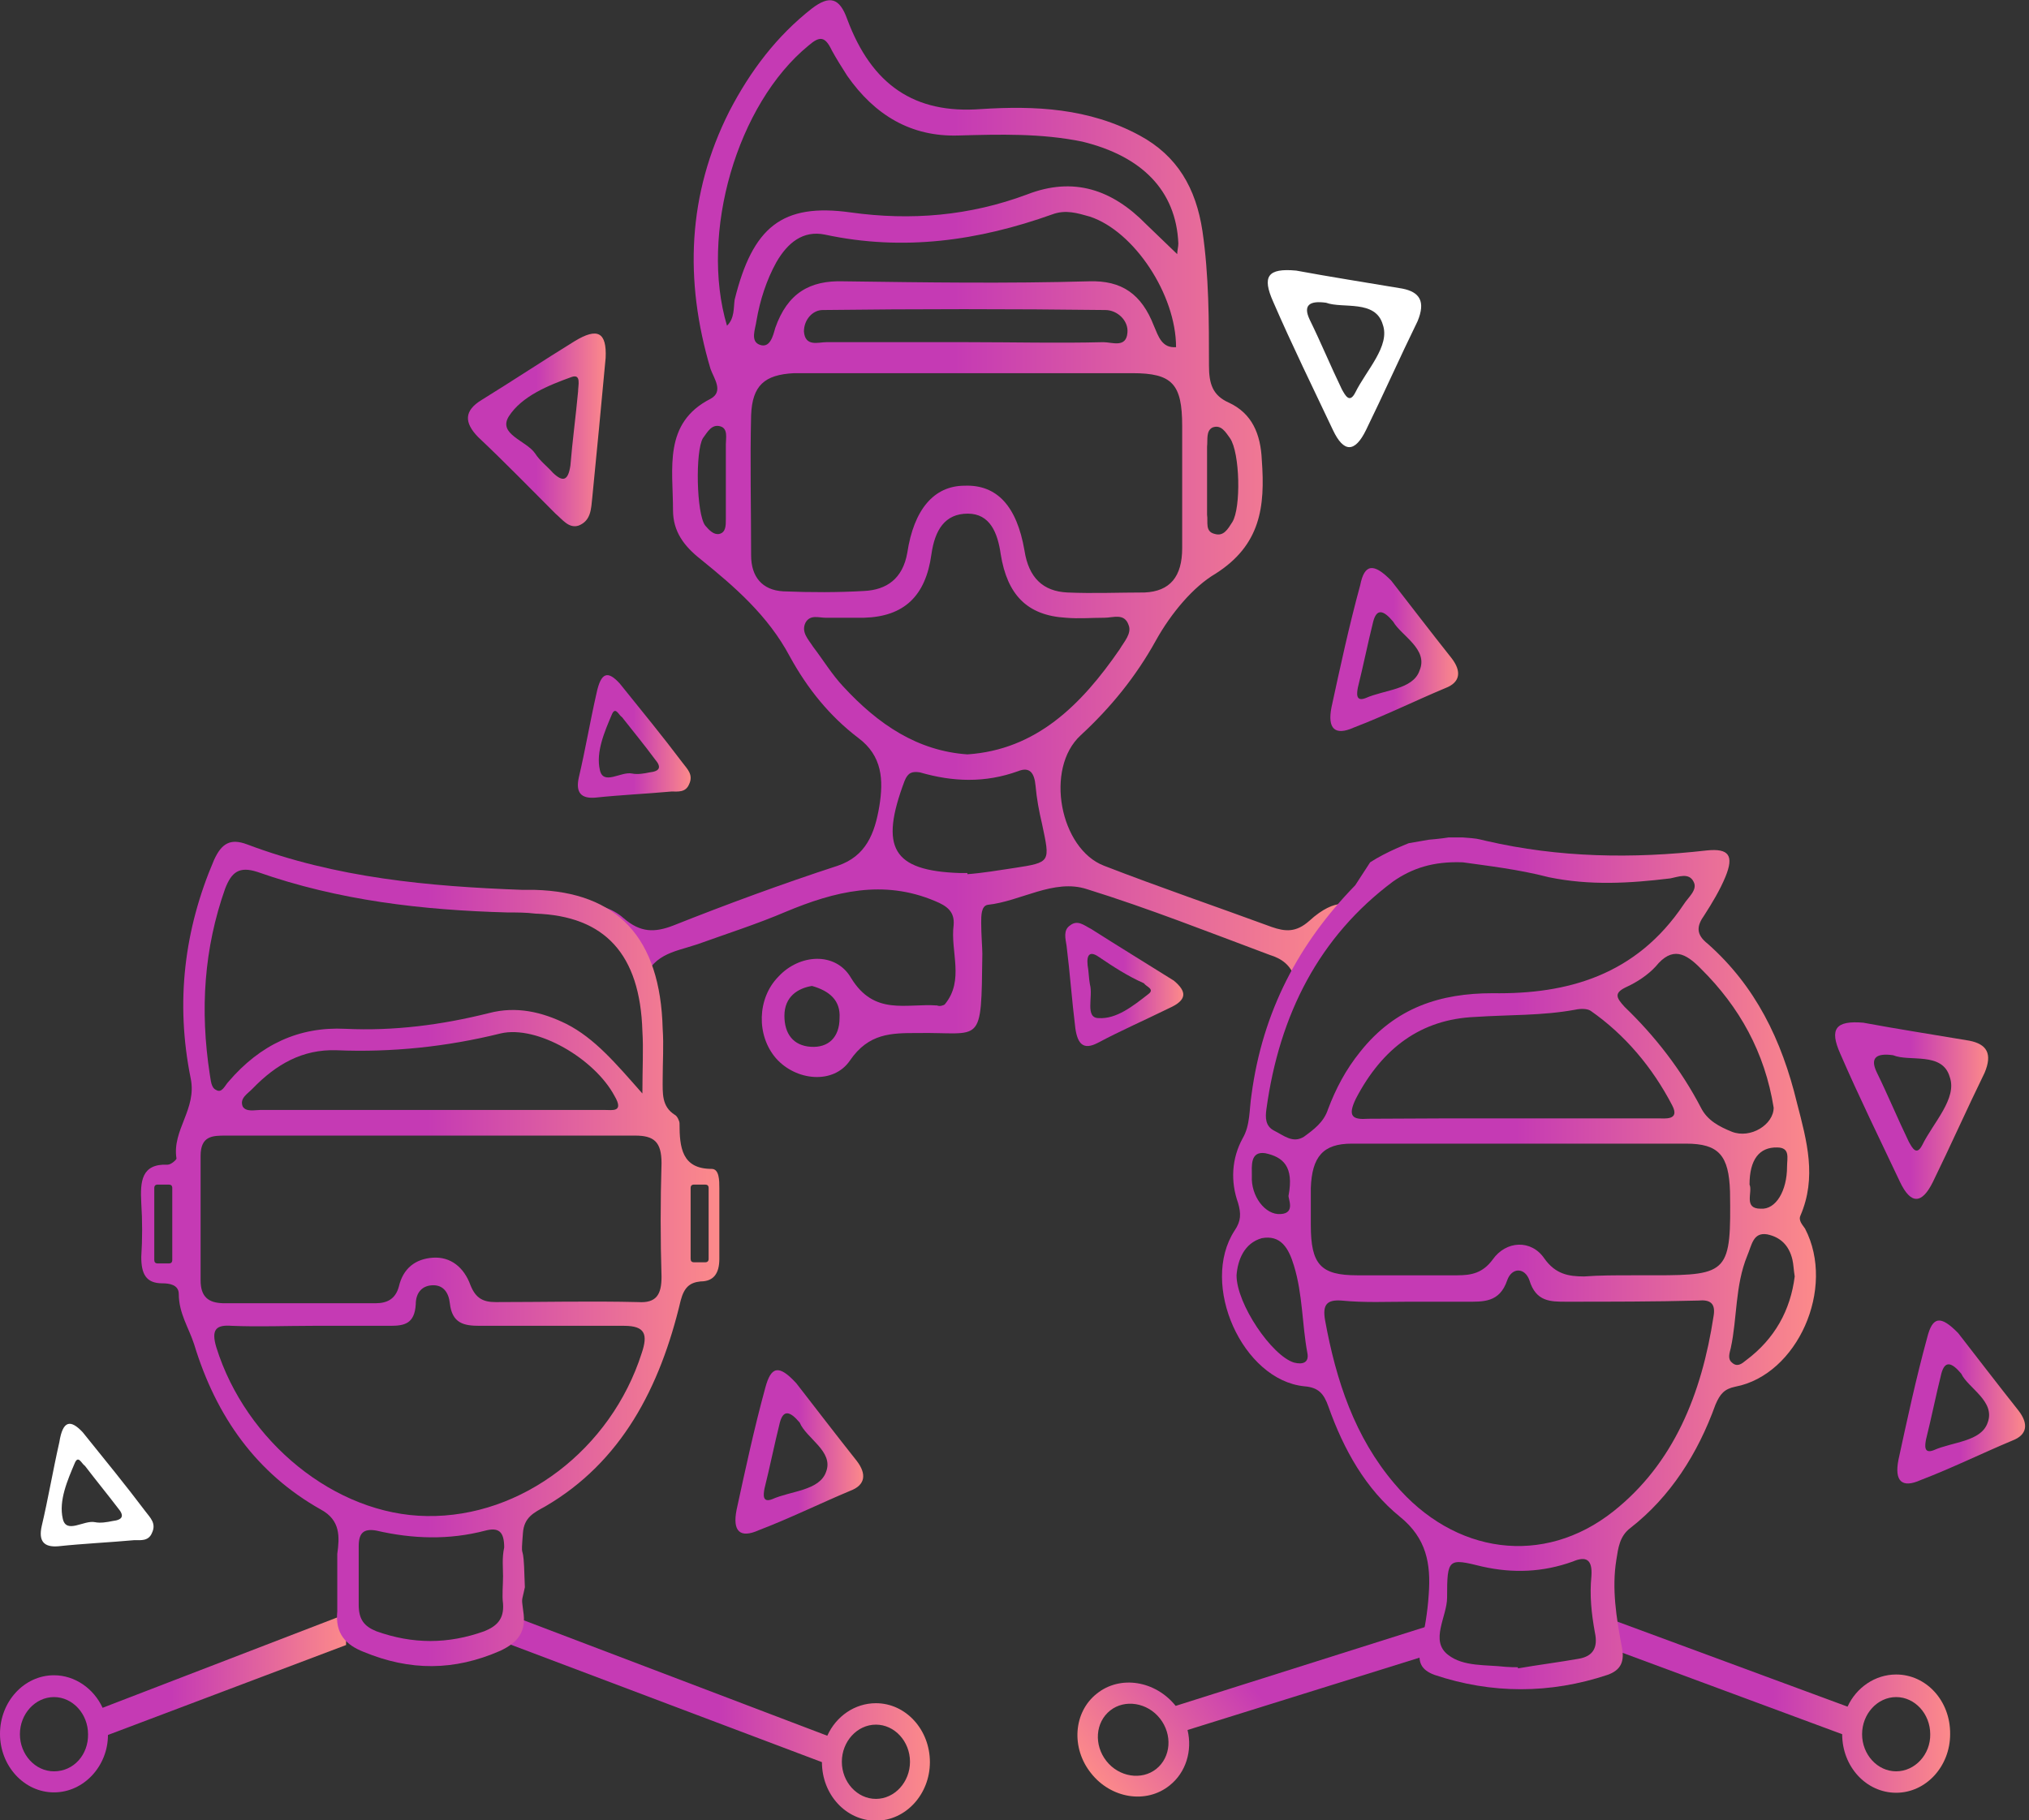
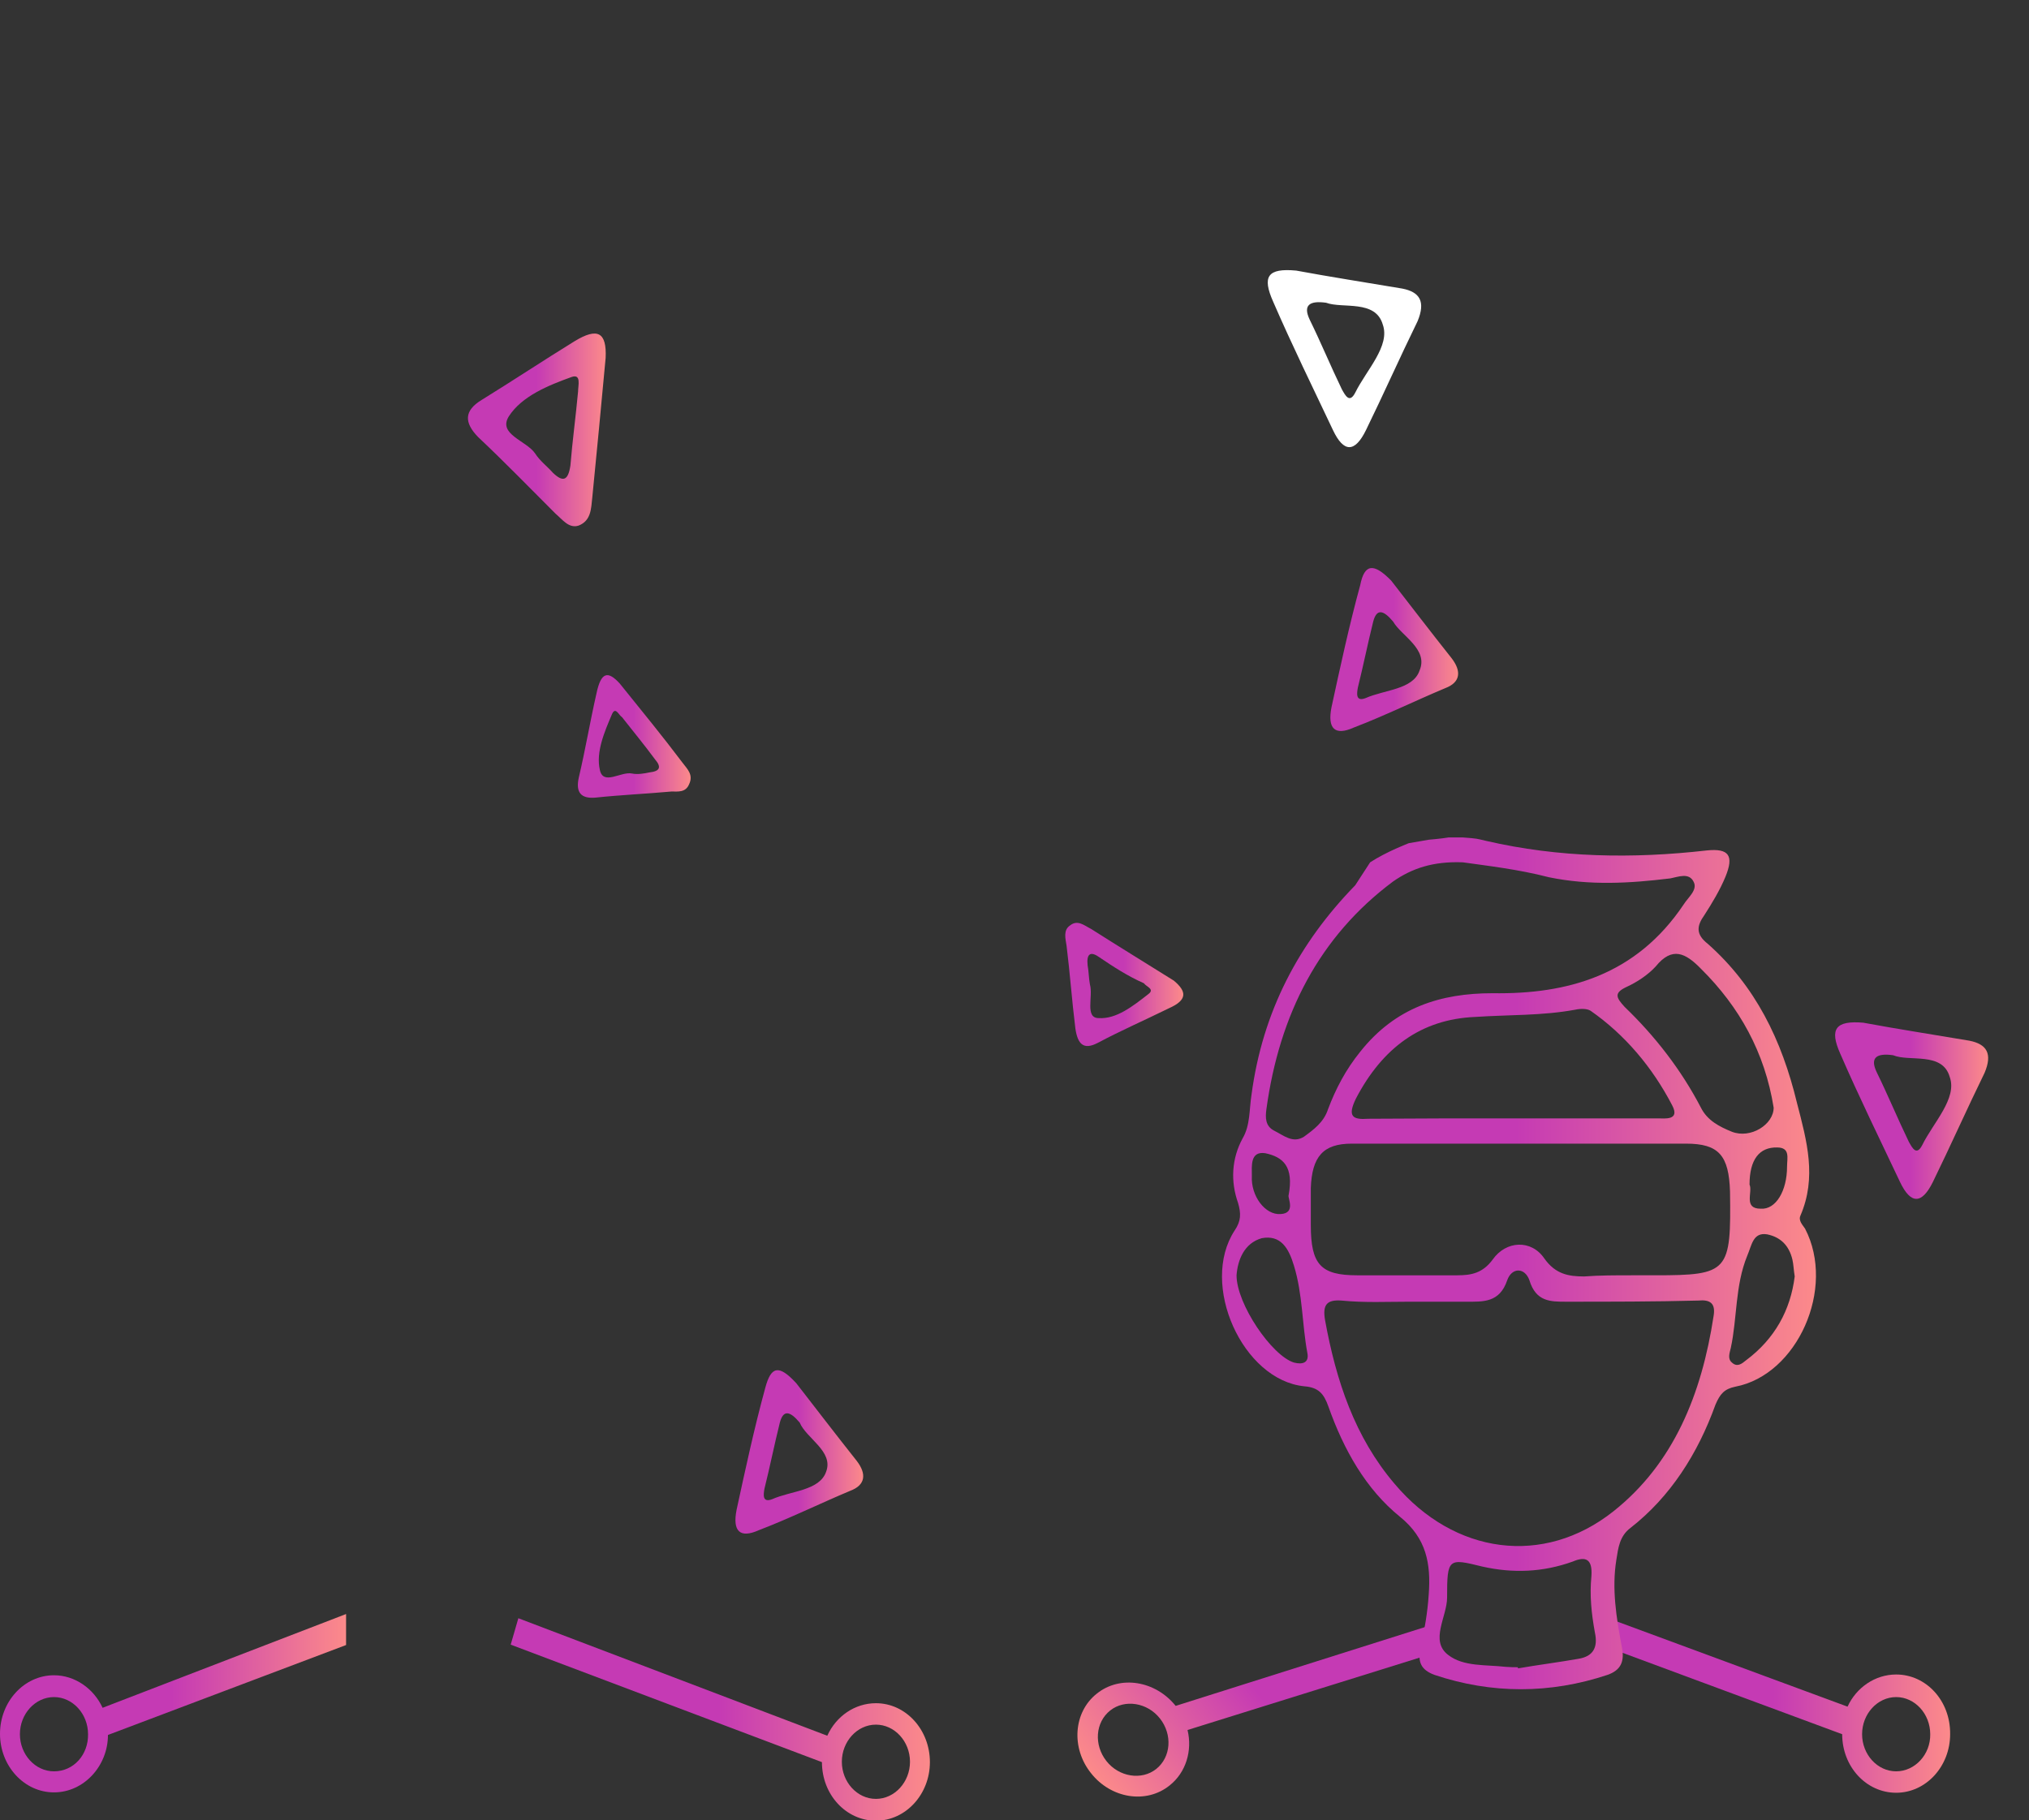
<svg xmlns="http://www.w3.org/2000/svg" version="1.1" id="Layer_1" x="0px" y="0px" viewBox="0 0 530 475.6" style="enable-background:new 0 0 530 475.6;" xml:space="preserve">
  <rect x="0" y="0" width="530" height="475.6" fill="#333333" stroke="none" />
  <style type="text/css"> .st0{fill:#FFFFFF;} .st1{fill:url(#SVGID_1_);} .st2{fill:url(#SVGID_00000104664336741904628650000008806061051847087013_);} .st3{fill:url(#SVGID_00000025433984277949797670000016168156543254966934_);} .st4{fill:url(#SVGID_00000014606292377892050530000003019614980426670486_);} .st5{fill:url(#SVGID_00000111910706891380094140000006726252223949441709_);} .st6{fill:url(#SVGID_00000001650820290930435260000016472671807287562158_);} .st7{fill:url(#SVGID_00000183960638138854887960000009433186696114075574_);} .st8{fill:url(#SVGID_00000088098627904369089690000004295340671691147421_);} .st9{fill:url(#SVGID_00000033352059807708381690000017919569200642557058_);} .st10{fill:url(#SVGID_00000092439487953511041110000006745548675352651197_);} .st11{fill:url(#SVGID_00000145044358247540677870000001136000571972510851_);} .st12{fill:url(#SVGID_00000104680470833103504660000014863128730855010730_);} .st13{fill:url(#SVGID_00000008125983886598176180000007174591614041850548_);} .st14{fill:url(#SVGID_00000107581810521976815030000006119439129175544481_);} </style>
  <path class="st0" d="M338.6,70.7c8.6,1.6,18.2,3.1,27.7,4.7c4.6,0.9,6.1,3.4,4,8.5c-4.6,9.4-8.9,19.1-13.5,28.5 c-2.9,5.9-5.8,5.9-8.6,0c-5.2-11-10.7-22.2-15.6-33.5C329.6,72.2,331.1,70,338.6,70.7z M346.4,79.1c-4.3-0.6-6.1,0.6-4.3,4.4 c2.9,5.9,5.5,12.2,8.4,18.2c0.9,1.6,2,3.8,3.5,0.9c2.9-5.9,9.2-12.2,7.2-17.8C359.3,78.2,350.7,80.7,346.4,79.1z" />
  <linearGradient id="SVGID_1_" gradientUnits="userSpaceOnUse" x1="122.346" y1="497.675" x2="158.217" y2="497.675" gradientTransform="matrix(1 0 0 -1 0 610)">
    <stop offset="0.495" style="stop-color:#C53AB4" />
    <stop offset="1" style="stop-color:#FC8A8A" />
  </linearGradient>
  <path class="st1" d="M158.2,93.5c-1.2,12.8-2.3,24.7-3.5,36.6c-0.3,2.8-0.3,5.9-3.5,7.2c-2.6,0.9-4.3-1.6-6.1-3.1 c-6.6-6.6-13.3-13.5-20.2-20c-3.7-3.8-3.7-6.9,0.9-9.7c8.1-5,16.1-10.3,24.2-15.3C156.2,85.4,158.5,86.9,158.2,93.5z M151,102.3 c0-1.6,0.9-4.7-1.7-3.8c-6.1,2.2-13,5-16.4,10.3c-2.9,4.7,4.6,6.3,6.9,9.7c1.2,1.9,3.2,3.4,4.6,5c2.6,2.5,4,2.2,4.6-1.9 C149.5,115.4,150.4,108.8,151,102.3z" />
  <linearGradient id="SVGID_00000168096956499446110160000012841442403182930569_" gradientUnits="userSpaceOnUse" x1="347.484" y1="440.223" x2="380.888" y2="440.223" gradientTransform="matrix(1 0 0 -1 0 610)">
    <stop offset="0.495" style="stop-color:#C53AB4" />
    <stop offset="1" style="stop-color:#FC8A8A" />
  </linearGradient>
  <path style="fill:url(#SVGID_00000168096956499446110160000012841442403182930569_);" d="M363.4,151.7c4.9,6.3,10.4,13.5,15.8,20.3 c2.6,3.4,2.3,6.3-1.7,7.8c-8.1,3.4-15.8,7.2-23.9,10.3c-4.9,2.2-6.9,0.3-5.8-5.3c2.3-10.6,4.6-21.3,7.5-31.9 C356.4,147.3,358.8,147,363.4,151.7z M363.9,162.4c-2.6-3.1-4.3-3.4-5.2,0c-1.4,5.6-2.6,11.6-4,17.2c-0.3,1.6-0.6,3.8,2,2.8 c4.9-2.2,12.4-2.2,14.1-7.2C373.2,169.6,366,166.1,363.9,162.4z" />
  <linearGradient id="SVGID_00000101090727785592030540000013766330090609970331_" gradientUnits="userSpaceOnUse" x1="479.316" y1="319.805" x2="519.28" y2="319.805" gradientTransform="matrix(1 0 0 -1 0 610)">
    <stop offset="0.495" style="stop-color:#C53AB4" />
    <stop offset="1" style="stop-color:#FC8A8A" />
  </linearGradient>
  <path style="fill:url(#SVGID_00000101090727785592030540000013766330090609970331_);" d="M486.7,267.2c8.6,1.6,18.2,3.1,27.7,4.7 c4.6,0.9,6.1,3.4,4,8.4c-4.6,9.4-8.9,19.1-13.5,28.5c-2.9,5.9-5.8,5.9-8.6,0c-5.2-11-10.7-22.2-15.6-33.5 C477.8,268.8,479.5,266.6,486.7,267.2z M494.5,275.7c-4.3-0.6-6.1,0.6-4.3,4.4c2.9,5.9,5.5,12.2,8.4,18.2c0.9,1.6,2,3.8,3.5,0.9 c2.9-5.9,9.2-12.2,7.2-17.8C507.4,274.7,498.8,277.5,494.5,275.7z" />
  <linearGradient id="SVGID_00000021810603449566751400000014334437759165214095_" gradientUnits="userSpaceOnUse" x1="495.598" y1="243.684" x2="529.002" y2="243.684" gradientTransform="matrix(1 0 0 -1 0 610)">
    <stop offset="0.495" style="stop-color:#C53AB4" />
    <stop offset="1" style="stop-color:#FC8A8A" />
  </linearGradient>
-   <path style="fill:url(#SVGID_00000021810603449566751400000014334437759165214095_);" d="M511.5,348.3c4.9,6.3,10.4,13.5,15.8,20.3 c2.6,3.4,2.3,6.3-1.7,7.8c-8.1,3.4-15.8,7.2-23.9,10.3c-4.9,2.2-6.9,0.3-5.8-5.3c2.3-10.6,4.6-21.3,7.5-31.9 C504.8,343.9,506.9,343.6,511.5,348.3z M512.3,358.9c-2.6-3.1-4.3-3.4-5.2,0c-1.4,5.6-2.6,11.6-4,17.2c-0.3,1.6-0.6,3.8,2,2.8 c4.9-2.2,12.4-2.2,14.1-7.2C521.3,366.1,514.1,362.7,512.3,358.9z" />
  <linearGradient id="SVGID_00000093137031204839683390000003474556676107647618_" gradientUnits="userSpaceOnUse" x1="151.033" y1="417.603" x2="180.472" y2="417.603" gradientTransform="matrix(1 0 0 -1 0 610)">
    <stop offset="0.495" style="stop-color:#C53AB4" />
    <stop offset="1" style="stop-color:#FC8A8A" />
  </linearGradient>
  <path style="fill:url(#SVGID_00000093137031204839683390000003474556676107647618_);" d="M161.9,178.6c5.8,7.2,11.2,13.8,16.4,20.7 c1.2,1.6,2.9,3.1,1.7,5.6c-0.9,2.2-2.9,1.9-4.6,1.9c-6.6,0.6-13.3,0.9-19.9,1.6c-3.7,0.3-5.2-1.3-4.3-5.3c1.7-7.2,2.9-14.4,4.6-21.9 C157,175.5,158.8,175.2,161.9,178.6z M162.5,187.4c-0.9-0.6-1.7-2.8-2.6-0.9c-2,4.7-4.3,10-3.2,14.7c0.9,4.1,5.5,0.3,8.4,0.9 c1.4,0.3,3.2,0,4.6-0.3c2.6-0.3,3.2-1.3,1.4-3.4C168.3,194.6,165.4,191.1,162.5,187.4z" />
  <linearGradient id="SVGID_00000084531962156251842410000015395029301591991463_" gradientUnits="userSpaceOnUse" x1="192.17" y1="230.6" x2="225.574" y2="230.6" gradientTransform="matrix(1 0 0 -1 0 610)">
    <stop offset="0.495" style="stop-color:#C53AB4" />
    <stop offset="1" style="stop-color:#FC8A8A" />
  </linearGradient>
  <path style="fill:url(#SVGID_00000084531962156251842410000015395029301591991463_);" d="M208,361.4c4.9,6.3,10.4,13.5,15.8,20.3 c2.6,3.4,2.3,6.3-1.7,7.8c-8.1,3.4-15.8,7.2-23.9,10.3c-4.9,2.2-6.9,0.3-5.8-5.3c2.3-10.6,4.6-21.3,7.5-31.9 C201.4,357,203.4,356.4,208,361.4z M208.9,371.7c-2.6-3.1-4.3-3.4-5.2,0c-1.4,5.6-2.6,11.6-4,17.2c-0.3,1.6-0.6,3.8,2,2.8 c4.9-2.2,12.4-2.2,14.1-7.2C217.8,379.2,210.6,375.8,208.9,371.7z" />
-   <path class="st0" d="M21.6,374.2c5.8,7.2,11.2,13.8,16.4,20.7c1.2,1.6,2.9,3.1,1.7,5.6c-0.9,2.2-2.9,1.9-4.6,1.9 c-6.6,0.6-13.3,0.9-19.9,1.6c-3.7,0.3-5.2-1.3-4.3-5.3c1.7-7.2,2.9-14.4,4.6-21.9C16.4,371.1,18.4,370.8,21.6,374.2z M22.2,383 c-0.9-0.6-1.7-2.8-2.6-0.9c-2,4.7-4.3,10-3.2,14.7c0.9,4.1,5.5,0.3,8.4,0.9c1.4,0.3,3.2,0,4.6-0.3c2.6-0.3,3.2-1.3,1.4-3.4 C27.9,390.2,25.1,386.8,22.2,383z" />
  <linearGradient id="SVGID_00000029038990759294648650000008623952563928037288_" gradientUnits="userSpaceOnUse" x1="278.316" y1="352.754" x2="309.06" y2="352.754" gradientTransform="matrix(1 0 0 -1 0 610)">
    <stop offset="0.495" style="stop-color:#C53AB4" />
    <stop offset="1" style="stop-color:#FC8A8A" />
  </linearGradient>
  <path style="fill:url(#SVGID_00000029038990759294648650000008623952563928037288_);" d="M305.4,263.4c-6.3,3.1-12.7,5.9-18.7,9.1 c-3.7,1.9-5.2,0.3-5.8-3.8c-0.9-7.2-1.4-14.4-2.3-21.6c-0.3-1.9-0.9-4.1,0.9-5.3c2-1.6,3.7,0,5.5,0.9c6.9,4.4,14.1,8.8,21.6,13.5 C310.1,259.1,310.1,261.3,305.4,263.4z M287,250c-2.3-1.6-3.2-0.6-2.9,2.2c0.3,1.6,0.3,3.4,0.6,5c0.9,3.1-1.4,8.8,2.3,8.8 c4.6,0.3,8.9-3.1,13-6.3c1.7-1.3-0.6-1.9-1.2-2.8C294.5,255,290.7,252.5,287,250z" />
  <linearGradient id="SVGID_00000029756518500727905100000007867847178507635867_" gradientUnits="userSpaceOnUse" x1="147.638" y1="469.252" x2="353.039" y2="469.252" gradientTransform="matrix(1 0 0 -1 0 610)">
    <stop offset="0.495" style="stop-color:#C53AB4" />
    <stop offset="1" style="stop-color:#FC8A8A" />
  </linearGradient>
-   <path style="fill:url(#SVGID_00000029756518500727905100000007867847178507635867_);" d="M353,236.7c0,0-3.8-2.7-11,3.9 c-3.5,3.1-6.3,2.8-9.8,1.6c-14.4-5.3-29.1-10.3-43.8-16c-11.5-4.4-15.6-25.4-6.1-34.1c7.8-7.2,14.4-15.3,19.6-24.7 c4-7.2,9.8-14.1,15.6-17.5c11.8-7.5,13-17.5,12.1-29.7c-0.3-6.9-2.6-12.2-8.6-15c-4.3-1.9-5.2-5-5.2-9.7c0-11.6,0-23.5-1.7-35.1 c-1.7-11.3-6.6-19.7-16.4-25c-13.3-7.2-27.4-7.8-41.5-6.9c-17.3,1.3-28.5-6.3-34.9-23.5c-2-5.6-4.6-6.3-9.2-2.8 c-9.2,7.2-16.1,16.3-21.6,26.9c-10.9,21.6-11.8,44.1-4.9,67.3c0.9,2.5,3.5,5.9,0,7.8c-12.4,6.3-9.8,18.2-9.8,29.1 c0,5.6,2.9,9.4,7.2,12.8c8.9,7.2,17.6,14.7,23.3,25.4c4.6,8.4,10.4,15.6,17.9,21.3c6.3,4.7,6.6,11,5.5,17.8 c-1.2,7.2-3.5,13.1-10.9,15.6c-14.4,4.7-28.8,10-42.9,15.6c-4.9,1.9-8.6,1.9-13-1.9c-6.3-5.6-15-3.1-15-3.1c-1.5,3.9,6.6,2,13,6.7 c6.6,4.7,5,18.8,6.4,14.4c2.9-8.8,8.3-9,14.9-11.2c7.8-2.8,15.6-5.3,23.1-8.5c12.7-5.3,25.4-8.5,38.9-2.8c3.2,1.3,5.2,2.8,4.9,6.3 c-0.9,6.9,2.9,14.4-2.3,20.7c-0.3,0.3-1.4,0.6-2,0.3c-8.1-0.6-16.4,2.8-22.5-7.2c-4-6.9-13.5-6.3-19-0.3c-5.5,5.6-5.8,15.3-0.6,21.3 c5.2,5.9,15,6.9,19.3,0.6c4.9-7.2,10.9-7.2,17.6-7.2c17-0.3,16.7,3.8,17-20.7c0-1.6-0.3-5-0.3-8.1c0-1.9,0-4.4,1.7-4.7 c8.6-0.9,17.3-6.9,25.9-4.1c16.1,5,32,11.3,47.8,17.2c2.9,0.9,5.5,2.5,6.6,6.3c3.1,7.6-0.8-5.8,7.2-9.5 C352.4,242,353,236.7,353,236.7z M316.7,111.7c2.3-0.9,3.5,1.3,4.6,2.8c2.6,3.8,2.9,18.2,0.6,21.9c-1.2,1.9-2.3,3.8-4.6,3.1 c-2.6-0.6-1.7-3.1-2-5c0-3.1,0-6.3,0-9.4c0-2.8,0-5.6,0-8.4C315.5,114.8,315,112.6,316.7,111.7z M211.8,273.5 c-4.6-0.3-6.9-3.4-6.9-8.1c0-5,3.5-7.2,7.2-7.8c4.6,1.3,7.5,3.8,7.2,8.4C219.3,271,216.4,273.8,211.8,273.5z M189.6,125.7 c0,3.4,0,6.9,0,10c0,1.6,0,3.4-1.7,3.8c-1.4,0.3-2.6-0.9-3.7-2.2c-2.3-3.1-2.6-19.4-0.6-22.8c1.2-1.6,2.3-3.8,4.6-3.1 c2,0.6,1.4,3.1,1.4,4.7C189.6,119.5,189.6,122.6,189.6,125.7z M189.9,85.1c-7.2-24.1,2.6-57.9,21.3-73.2c2.9-2.5,4.3-2.5,6.1,1.3 c1.2,2.2,2.6,4.4,4,6.6c7.2,10.3,16.7,16,29.1,15.6c10.7-0.3,21.6-0.6,32.3,1.6c15.6,3.8,24.5,12.8,25.1,26.6c0,0.9-0.3,1.9-0.3,2.8 c-2.9-2.8-5.5-5.3-8.1-7.8c-8.9-9.1-19-12.5-31.1-7.8c-15,5.6-30.3,6.9-46.1,4.7c-17.9-2.5-25.6,3.8-30.3,22.8 C191.6,80.4,191.9,83.2,189.9,85.1z M284.4,73.5c-21.3,0.6-42.6,0.3-64,0c-8.9-0.3-14.7,3.1-17.9,12.2c-0.6,2.2-1.4,5.3-4,4.4 c-2.6-0.9-1.2-4.1-0.9-6.3c0.9-5.3,2.6-10.6,5.2-15.3c2.9-5,6.9-8.4,12.7-7.2c20.5,4.4,40.1,1.6,59.4-5.3c3.5-1.3,6.6-0.3,9.8,0.6 c11.5,3.8,22.5,20.3,22.5,34.1c-3.7,0.3-4.6-2.8-5.8-5.6C298.2,76.9,293.1,73.2,284.4,73.5z M294.5,86.9c-0.3,4.1-4,2.5-6.3,2.5 c-11.8,0.3-23.3,0-35.2,0c-12.4,0-24.8,0-37.2,0c-2,0-5.5,1.3-5.8-2.8c0-3.1,2.3-5.6,4.9-5.6c24.5-0.3,49.3-0.3,73.8,0 C291.9,81,294.8,83.8,294.5,86.9z M204.6,154.5c-5.5-0.3-8.4-3.8-8.4-9.4c0-12.2-0.3-24.4,0-36.6c0.3-7.8,3.5-10.6,11.2-11 c15,0,30.3,0,45.2,0c14.4,0,28.8,0,43.2,0c10.4,0,13,2.8,13,13.8c0,10.6,0,21.3,0,31.9c0,7.5-3.2,11.3-9.8,11.6 c-6.6,0-13.5,0.3-20.2,0c-6.3-0.3-10.1-3.8-11.2-11c-2-11.6-7.2-17.2-15.6-16.9c-8.1,0-13.3,6.3-15,17.5c-1.2,6.9-5.5,9.7-11.2,10 C219,154.8,211.8,154.8,204.6,154.5z M220.2,179.3c-2.9-3.1-5.2-6.9-7.8-10.3c-1.2-1.9-3.2-3.8-2-6.3c1.2-2.2,3.5-1.3,5.2-1.3 c3.5,0,6.6,0,10.1,0c10.4-0.3,16.1-5.6,17.6-16.6c0.9-6.3,3.5-10.6,9.5-10.6c5.8,0,7.8,5,8.6,10.6c1.7,10.6,6.9,16,17,16.6 c3.5,0.3,6.6,0,10.1,0c2.3,0,5.2-1.3,6.3,1.9c0.9,2.2-1.2,4.4-2.3,6.3c-10.1,14.7-21.9,26.3-39.8,27.5 C239.7,196.2,229.4,189.3,220.2,179.3z M264.8,226.8c-4,0.6-8.1,1.3-12.1,1.6v-0.3c-0.6,0-1.4,0-2,0c-17.6-0.6-21-6.6-14.4-24.1 c0.9-2.2,2-2.5,4-2.2c8.6,2.5,17,2.8,25.6-0.3c3.2-1.3,4.3,0.6,4.6,3.8c0.3,3.4,0.9,6.6,1.7,10C274.3,225.3,274.6,225.3,264.8,226.8 z" />
  <linearGradient id="SVGID_00000170990776102461937630000013152663195591128468_" gradientUnits="userSpaceOnUse" x1="417.824" y1="164.41" x2="509.457" y2="164.41" gradientTransform="matrix(1 0 0 -1 0 610)">
    <stop offset="0.495" style="stop-color:#C53AB4" />
    <stop offset="1" style="stop-color:#FC8A8A" />
  </linearGradient>
  <path style="fill:url(#SVGID_00000170990776102461937630000013152663195591128468_);" d="M495.3,437.5c-5.5,0-10.4,3.4-12.7,8.4 l-62.8-23.2l-2,6.9l63.4,23.5c0,8.5,6.3,15.3,14.1,15.3s14.1-6.9,14.1-15.3C509.5,444.3,503.1,437.5,495.3,437.5z M495.3,462.8 c-4.9,0-8.9-4.4-8.9-9.7c0-5.3,4-9.7,8.9-9.7c4.9,0,8.9,4.4,8.9,9.7C504.3,458.4,500.2,462.8,495.3,462.8z" />
  <linearGradient id="SVGID_00000124127596634873066970000002126825907166726552_" gradientUnits="userSpaceOnUse" x1="0" y1="164.88" x2="90.48" y2="164.88" gradientTransform="matrix(1 0 0 -1 0 610)">
    <stop offset="0.495" style="stop-color:#C53AB4" />
    <stop offset="1" style="stop-color:#FC8A8A" />
  </linearGradient>
  <path style="fill:url(#SVGID_00000124127596634873066970000002126825907166726552_);" d="M26.8,446.2c-2.3-5-7.2-8.5-12.7-8.5 c-7.8,0-14.1,6.9-14.1,15.3c0,8.4,6.3,15.3,14.1,15.3c7.8,0,14.1-6.9,14.1-15l62.2-23.5v-8.1L26.8,446.2z M14.1,462.8 c-4.9,0-8.9-4.4-8.9-9.7c0-5.3,4-9.7,8.9-9.7s8.9,4.4,8.9,9.7C23.1,458.4,19.3,462.8,14.1,462.8z" />
  <linearGradient id="SVGID_00000178169078355402208200000004256199457361355682_" gradientUnits="userSpaceOnUse" x1="133.412" y1="160.81" x2="242.911" y2="160.81" gradientTransform="matrix(1 0 0 -1 0 610)">
    <stop offset="0.495" style="stop-color:#C53AB4" />
    <stop offset="1" style="stop-color:#FC8A8A" />
  </linearGradient>
  <path style="fill:url(#SVGID_00000178169078355402208200000004256199457361355682_);" d="M228.8,445c-5.5,0-10.4,3.4-12.7,8.5 l-80.7-30.7l-2,6.9l81.3,30.7c0,8.5,6.3,15.3,14.1,15.3s14.1-6.9,14.1-15.3C242.9,451.9,236.6,445,228.8,445z M228.8,470 c-4.9,0-8.9-4.4-8.9-9.7c0-5.3,4-9.7,8.9-9.7s8.9,4.4,8.9,9.7C237.7,465.6,233.7,470,228.8,470z" />
  <linearGradient id="SVGID_00000090978255495736740190000017397858998132643491_" gradientUnits="userSpaceOnUse" x1="168.847" y1="410.864" x2="262.19" y2="410.864" gradientTransform="matrix(-0.783 0.621 -0.621 -0.783 750.504 628.402)">
    <stop offset="0.495" style="stop-color:#C53AB4" />
    <stop offset="1" style="stop-color:#FC8A8A" />
  </linearGradient>
  <path style="fill:url(#SVGID_00000090978255495736740190000017397858998132643491_);" d="M305.5,466.5c4.3-3.4,6-9.1,4.7-14.5 l63.8-19.9l-0.5-7.4l-66.4,21c-5.3-6.6-14.5-8.1-20.6-3.2c-6.1,4.8-6.8,14.2-1.5,20.8C290.2,469.9,299.4,471.4,305.5,466.5z M290,446.9c3.8-3,9.7-2.1,13,2.1c3.3,4.2,2.9,10.1-1,13.2c-3.8,3-9.7,2.1-13-2.1C285.7,455.9,286.1,450,290,446.9z" />
  <linearGradient id="SVGID_00000081640132983906618660000009799509475075120056_" gradientUnits="userSpaceOnUse" x1="36.814" y1="282.424" x2="187.878" y2="282.424" gradientTransform="matrix(1 0 0 -1 0 610)">
    <stop offset="0.495" style="stop-color:#C53AB4" />
    <stop offset="1" style="stop-color:#FC8A8A" />
  </linearGradient>
-   <path style="fill:url(#SVGID_00000081640132983906618660000009799509475075120056_);" d="M136.9,409.3c-0.3-6.3-0.9-1.3-0.3-8.8 c0.3-4.1,2.9-5.3,5.8-6.9c19.9-11.6,30-31,35.4-53.8c0.9-3.4,2.3-4.7,5.2-5c3.5,0,4.9-2.2,4.9-5.9c0-6.3,0-12.5,0-18.5 c0-1.9,0-5-2-5c-7.8,0-8.4-5.6-8.4-11.9c0-0.6-0.6-1.9-1.2-2.2c-3.5-2.2-3.2-5.6-3.2-9.4c0-4.4,0.3-8.8,0-13.1 c-0.6-23.8-11.8-35.7-33.4-36.3c-1.2,0-2,0-3.2,0c-24.5-0.9-48.7-3.1-72-11.9c-4.3-1.6-6.6-0.3-8.6,4.1c-7.8,18.2-10.1,37.2-6.1,57 c1.7,8.1-4.9,13.5-3.7,21c0,0.3-1.4,1.6-2.3,1.6c-6.9-0.3-7.2,4.4-6.9,10c0.3,4.7,0.3,9.4,0,14.1c0,4.4,1.2,6.9,5.5,6.9 c1.7,0,4.3,0.3,4.3,2.8c0,5,2.6,8.8,4,13.1c5.8,19.1,16.4,33.8,33.1,43.2c5.2,2.8,4.9,7.2,4.3,11.6v15c-0.6,5.9,2.3,8.8,6.9,10.6 c12.1,5,23.6,5,35.7-0.3c4-1.9,6.6-4.4,6.1-9.4c-0.6-5-0.6-2.8,0.3-7.2L136.9,409.3z M180.4,310.4c0-0.6,0.3-0.9,0.9-0.9h2.9 c0.6,0,0.9,0.3,0.9,0.9v18.5c0,0.6-0.3,0.9-0.9,0.9h-2.9c-0.6,0-0.9-0.3-0.9-0.9V310.4z M45,329.2c0,0.6-0.3,0.9-0.9,0.9h-2.9 c-0.6,0-0.9-0.3-0.9-0.9v-18.8c0-0.6,0.3-0.9,0.9-0.9h2.9c0.6,0,0.9,0.3,0.9,0.9V329.2z M58.8,232.2c1.7-4.4,3.7-5.9,8.4-4.4 c21.3,7.5,43.2,10,65.4,10.6c2.3,0,4.9,0,7.2,0.3c18.2,0.6,27.4,10.6,28,30.7c0.3,4.7,0,9.7,0,16.3c-6.9-7.8-12.4-14.4-19.9-18.2 c-6.3-3.1-13-4.7-20.2-2.8c-12.4,3.1-24.8,4.7-37.5,4.1c-12.1-0.6-22.2,4.1-30.5,13.8c-0.9,0.9-1.7,3.1-3.2,2.2 c-1.4-0.6-1.4-2.5-1.7-4.1C52.2,263.8,53.3,247.8,58.8,232.2z M157.9,290c-13,0-25.6,0-38.6,0c-2.3,0-4.9,0-7.2,0 c-14.7,0-29.4,0-44.1,0c-1.4,0-3.7,0.6-4.6-0.9c-0.9-2.2,1.4-3.4,2.6-4.7c6.1-6.3,13-10.3,21.9-10c14.4,0.6,28.8-0.9,42.9-4.4 c9.5-2.2,24.5,6.6,29.7,16.3C163.1,290.7,159.9,290,157.9,290z M52.4,334.5c0-11,0-21.6,0-32.5c0-5.3,3.2-5.3,6.6-5.3 c17.9,0,35.7,0,53.9,0c17.6,0,35.4,0,53,0c4.9,0,6.9,1.6,6.9,7.2c-0.3,10-0.3,20,0,29.7c0,4.7-1.4,6.9-6.1,6.6 c-12.4-0.3-24.8,0-37.2,0c-3.2,0-5.2-0.9-6.6-4.4c-1.7-4.7-5.2-7.5-9.8-7.2c-4.6,0.3-7.8,2.8-8.9,7.5c-0.9,3.4-3.2,4.4-6.1,4.4 c-13.3,0-26.5,0-39.8,0C54.5,340.4,52.4,338.9,52.4,334.5z M131.4,411.8C131.4,411.8,131.1,411.8,131.4,411.8c0,2.5-0.3,5,0,7.2 c0.3,4.1-1.7,5.9-4.9,7.2c-9.5,3.4-18.7,3.4-28.2,0c-3.2-1.3-4.6-3.1-4.6-6.9c0-5,0-10,0-15.3c0-3.4,1.2-4.7,4.6-4.1 c9.5,2.2,19,2.5,28.5,0c3.5-0.9,4.9,0.3,4.9,4.4C131.1,407.1,131.4,409.6,131.4,411.8z M111.5,396.1c-23.9-0.3-47.3-19.4-55-44.1 c-1.4-4.7,0-5.9,4-5.6c7.2,0.3,14.1,0,21.3,0c6.6,0,13.5,0,20.2,0c3.7,0,6.3-0.6,6.6-5.6c0-3.1,1.7-5,4.6-5c2.6,0,4,1.9,4.3,4.7 c0.6,5.3,3.7,5.9,7.8,5.9c12.7,0,25.4,0,37.7,0c5.5,0,6.3,2.2,4.6,7.2C159.6,378.6,136.3,396.5,111.5,396.1z" />
  <linearGradient id="SVGID_00000173121660647097444300000013396902017158946703_" gradientUnits="userSpaceOnUse" x1="319.119" y1="279.894" x2="474.257" y2="279.894" gradientTransform="matrix(1 0 0 -1 0 610)">
    <stop offset="0.495" style="stop-color:#C53AB4" />
    <stop offset="1" style="stop-color:#FC8A8A" />
  </linearGradient>
  <path style="fill:url(#SVGID_00000173121660647097444300000013396902017158946703_);" d="M357.9,225.3c4.3-2.8,10.1-5,10.1-5 l5.2-0.9c0,0,3.5-0.3,5.2-0.6c1.2,0,2,0,2,0s0.6,0,1.7,0c4,0.3,3.5,0.3,6.1,0.9c19,4.4,38.3,4.7,57.6,2.5c5.8-0.6,7.2,1.3,4.9,6.9 c-1.4,3.4-3.5,6.9-5.5,10c-2,2.8-2.3,5,0.9,7.5c12.4,11,19.3,25,23.3,41.6c2.6,10,5.2,19.4,0.9,29.4c-0.6,1.3,0.6,2.5,1.2,3.4 c8.1,15.6-2,38.2-18.2,41.3c-2.9,0.6-4,1.9-5.2,4.7c-4.6,12.8-11.8,24.1-22.2,32.2c-2.9,2.2-3.2,5.3-3.7,8.4c-1.2,7.5,0,15,1.4,22.5 c0.9,4.1-0.3,6.3-3.7,7.5c-15,5-30.3,5-45.2,0c-3.5-1.3-4.6-3.4-3.5-7.5c0.9-4.4,1.7-8.8,2-13.5c0.6-8.1-0.6-14.7-7.5-20.3 c-8.9-7.2-14.7-17.5-18.7-28.8c-1.2-3.4-2.6-5-6.3-5.3c-16.1-1.6-27.4-26.6-18.2-40.7c1.7-2.5,1.7-4.4,0.9-7.2 c-2-5.6-1.7-11.6,1.2-16.9c2-3.4,1.7-7.5,2.3-11.3c2.9-21.9,12.4-39.7,27.1-54.8L357.9,225.3z M368.3,340.1 c-6.1,0-11.8,0.3-17.9-0.3c-4-0.3-4.9,1.3-4.3,5c2.9,16,7.8,30.7,18.2,42.9c15.6,18.5,38.9,21.6,57.1,7.2 c15.8-12.5,23.1-30.7,26.2-51c0.6-3.4-0.9-4.4-4-4.1c-11.5,0.3-23.1,0.3-34.6,0.3c-4,0-7.8,0-9.5-5.6c-1.2-3.4-4.6-3.4-5.8,0 c-2,5.9-6.3,5.6-10.7,5.6C378.3,340.1,373.4,340.1,368.3,340.1z M382.1,225.3c-7.8-0.3-13.3,1.6-18.2,5 c-19.3,14.4-29.7,34.7-33.1,59.5c-0.3,2.2-0.3,4.4,2,5.6c2.6,1.3,4.9,3.4,7.8,1.6c2.6-1.9,5.2-3.8,6.3-7.2c2-5.3,4.6-10.3,8.4-15 c9.2-11.6,21-15.3,34.6-15.3c19.6,0.3,37.5-4.7,49.9-23.2c1.2-1.9,3.7-3.8,2.6-5.9c-1.2-2.5-4-1.3-6.1-0.9 c-10.7,1.3-21,1.9-31.7-0.3C396.5,227.1,388.4,226.2,382.1,225.3z M426.2,333.2c2,0,4,0,6.1,0c19.3,0,19.9-0.9,19.6-21.9 c-0.3-9.4-2.9-12.5-11.5-12.5c-16.4,0-32.6,0-49,0c-12.7,0-25.4,0-38.3,0c-7.5,0-10.4,3.4-10.7,11.6c0,3.1,0,6.6,0,9.7 c0,10.3,2.6,13.1,12.1,13.1c8.6,0,17.6,0,26.2,0c3.7,0,6.6-0.6,9.2-4.1c3.5-5,10.1-5.3,13.5-0.3c2.9,4.1,6.3,4.7,10.4,4.7 C417.8,333.2,421.9,333.2,426.2,333.2z M394.5,292.2c13,0,25.9,0,38.6,0c1.7,0,5.8,0.6,3.7-3.4c-5.2-10-12.4-18.5-21.3-24.7 c-0.9-0.6-2.6-0.6-4-0.3c-8.6,1.6-17.3,1.3-26.2,1.9c-14.1,0.6-24.2,8.1-31.1,21.3c-2.3,4.7-0.9,5.6,3.2,5.3 C370,292.2,382.4,292.2,394.5,292.2z M396.5,435.6v0.3c5.2-0.9,10.7-1.6,15.8-2.5c3.7-0.6,5.2-2.8,4.3-6.9c-0.9-5-1.4-9.7-0.9-14.7 c0.3-4.4-1.4-5.3-4.9-3.8c-7.8,2.8-15.6,3.1-23.6,1.3c-8.9-2.2-9.2-2.2-9.2,8.1c0,5-4.6,11.3,0.3,15c4,3.1,9.8,2.5,15,3.1 C394.5,435.6,395.6,435.6,396.5,435.6z M463.3,289.4c-2.3-14.4-8.9-26.3-19-36.3c-4-4.1-7.5-5.9-11.8-0.6c-2,2.2-4.9,4.1-7.5,5.3 c-3.5,1.6-2.9,2.8-0.6,5.3c7.8,7.5,14.7,16.3,19.9,26.3c1.7,3.4,4.9,5,8.1,6.3C457.3,297.6,463.3,293.8,463.3,289.4z M323,333.2 c0,7.5,9.2,21,15,22.8c2.3,0.6,4,0,3.5-2.5c-1.4-7.5-1.2-15.3-3.5-22.8c-1.4-4.7-3.5-8.1-8.4-7.2C325,324.8,323.3,329.2,323,333.2z M468.8,333.5c-0.3-1.9-0.3-3.1-0.6-4.4c-0.9-3.8-3.2-5.9-6.6-6.6c-3.7-0.6-4,2.8-5.2,5.6c-3.2,7.8-2.6,16.3-4.3,24.1 c-0.3,1.3-0.9,2.8,0.3,3.8c1.4,1.3,2.6,0.3,3.7-0.6C463.6,349.8,467.7,342.3,468.8,333.5z M457,309.5c0.9,1.9-1.7,6.3,2.9,6.3 c4,0.3,6.9-4.7,6.9-11c0-2.2,0.9-5-2.6-5C459.6,299.7,457,302.9,457,309.5z M336.6,312.3c1.4-7.5-1.4-10-6.1-11 c-4-0.6-3.5,3.4-3.5,5.9c-0.3,5.3,3.5,10.3,7.5,10C338.6,317,336.3,312.9,336.6,312.3z" />
</svg>